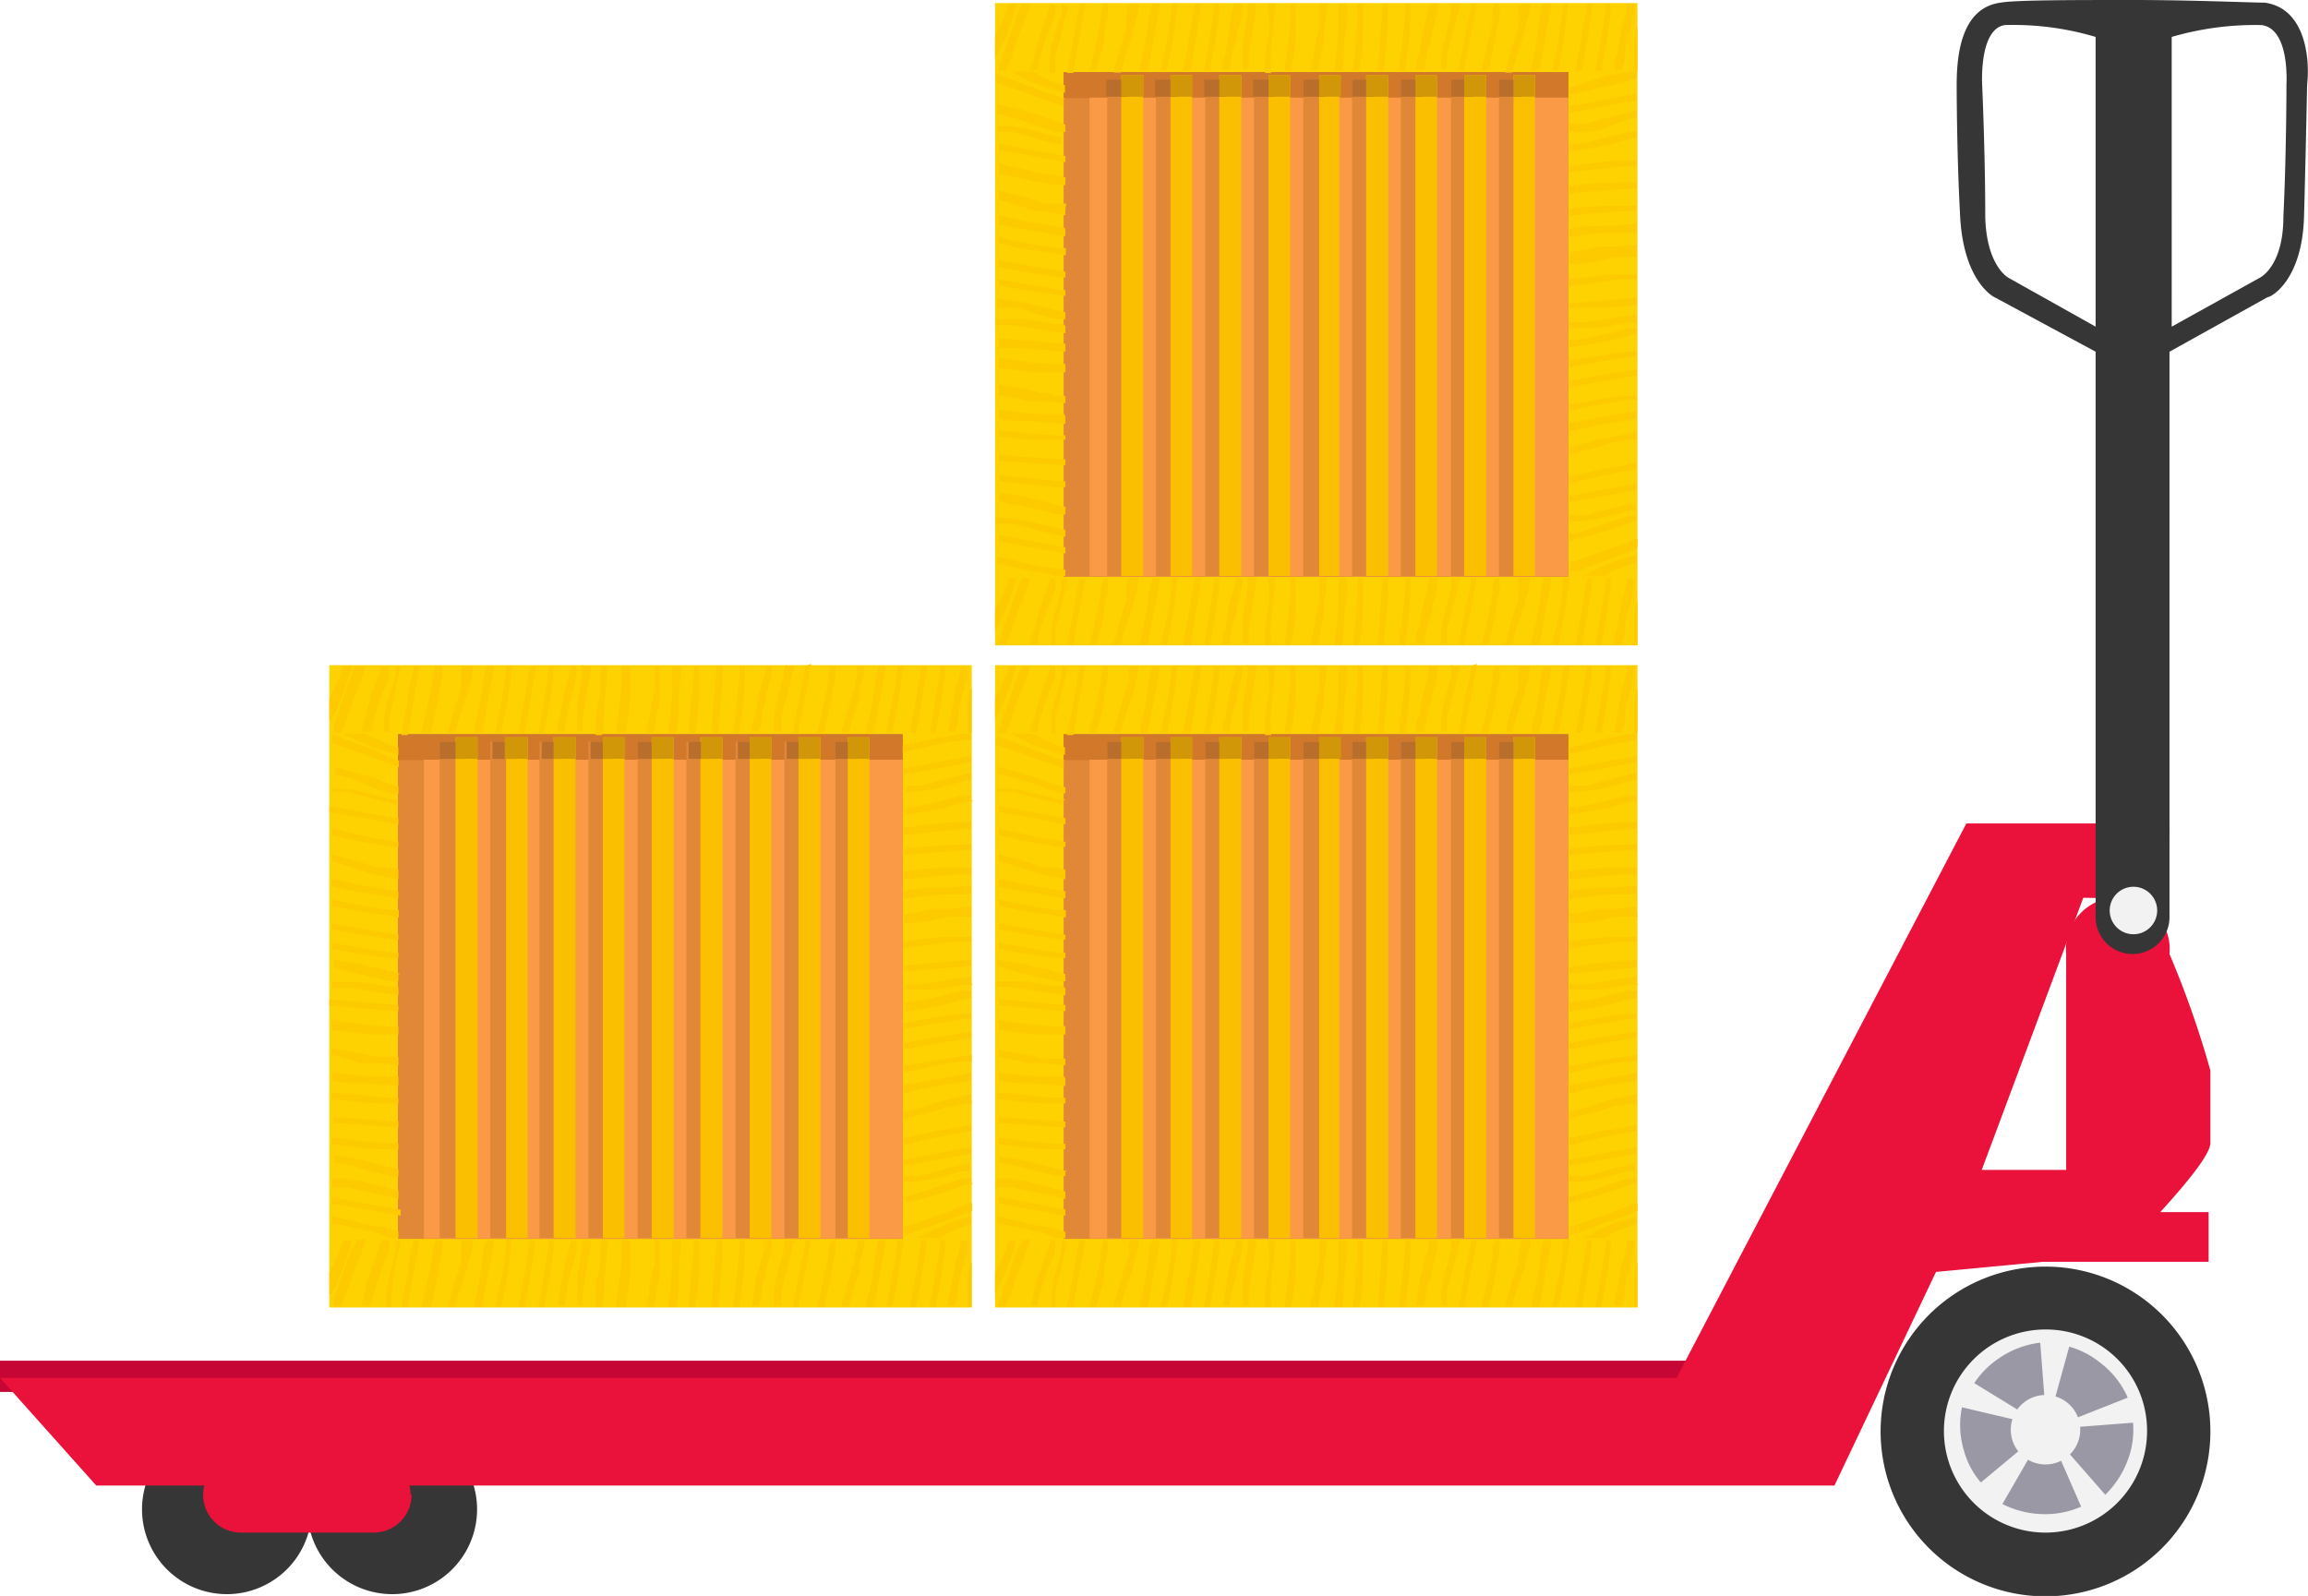
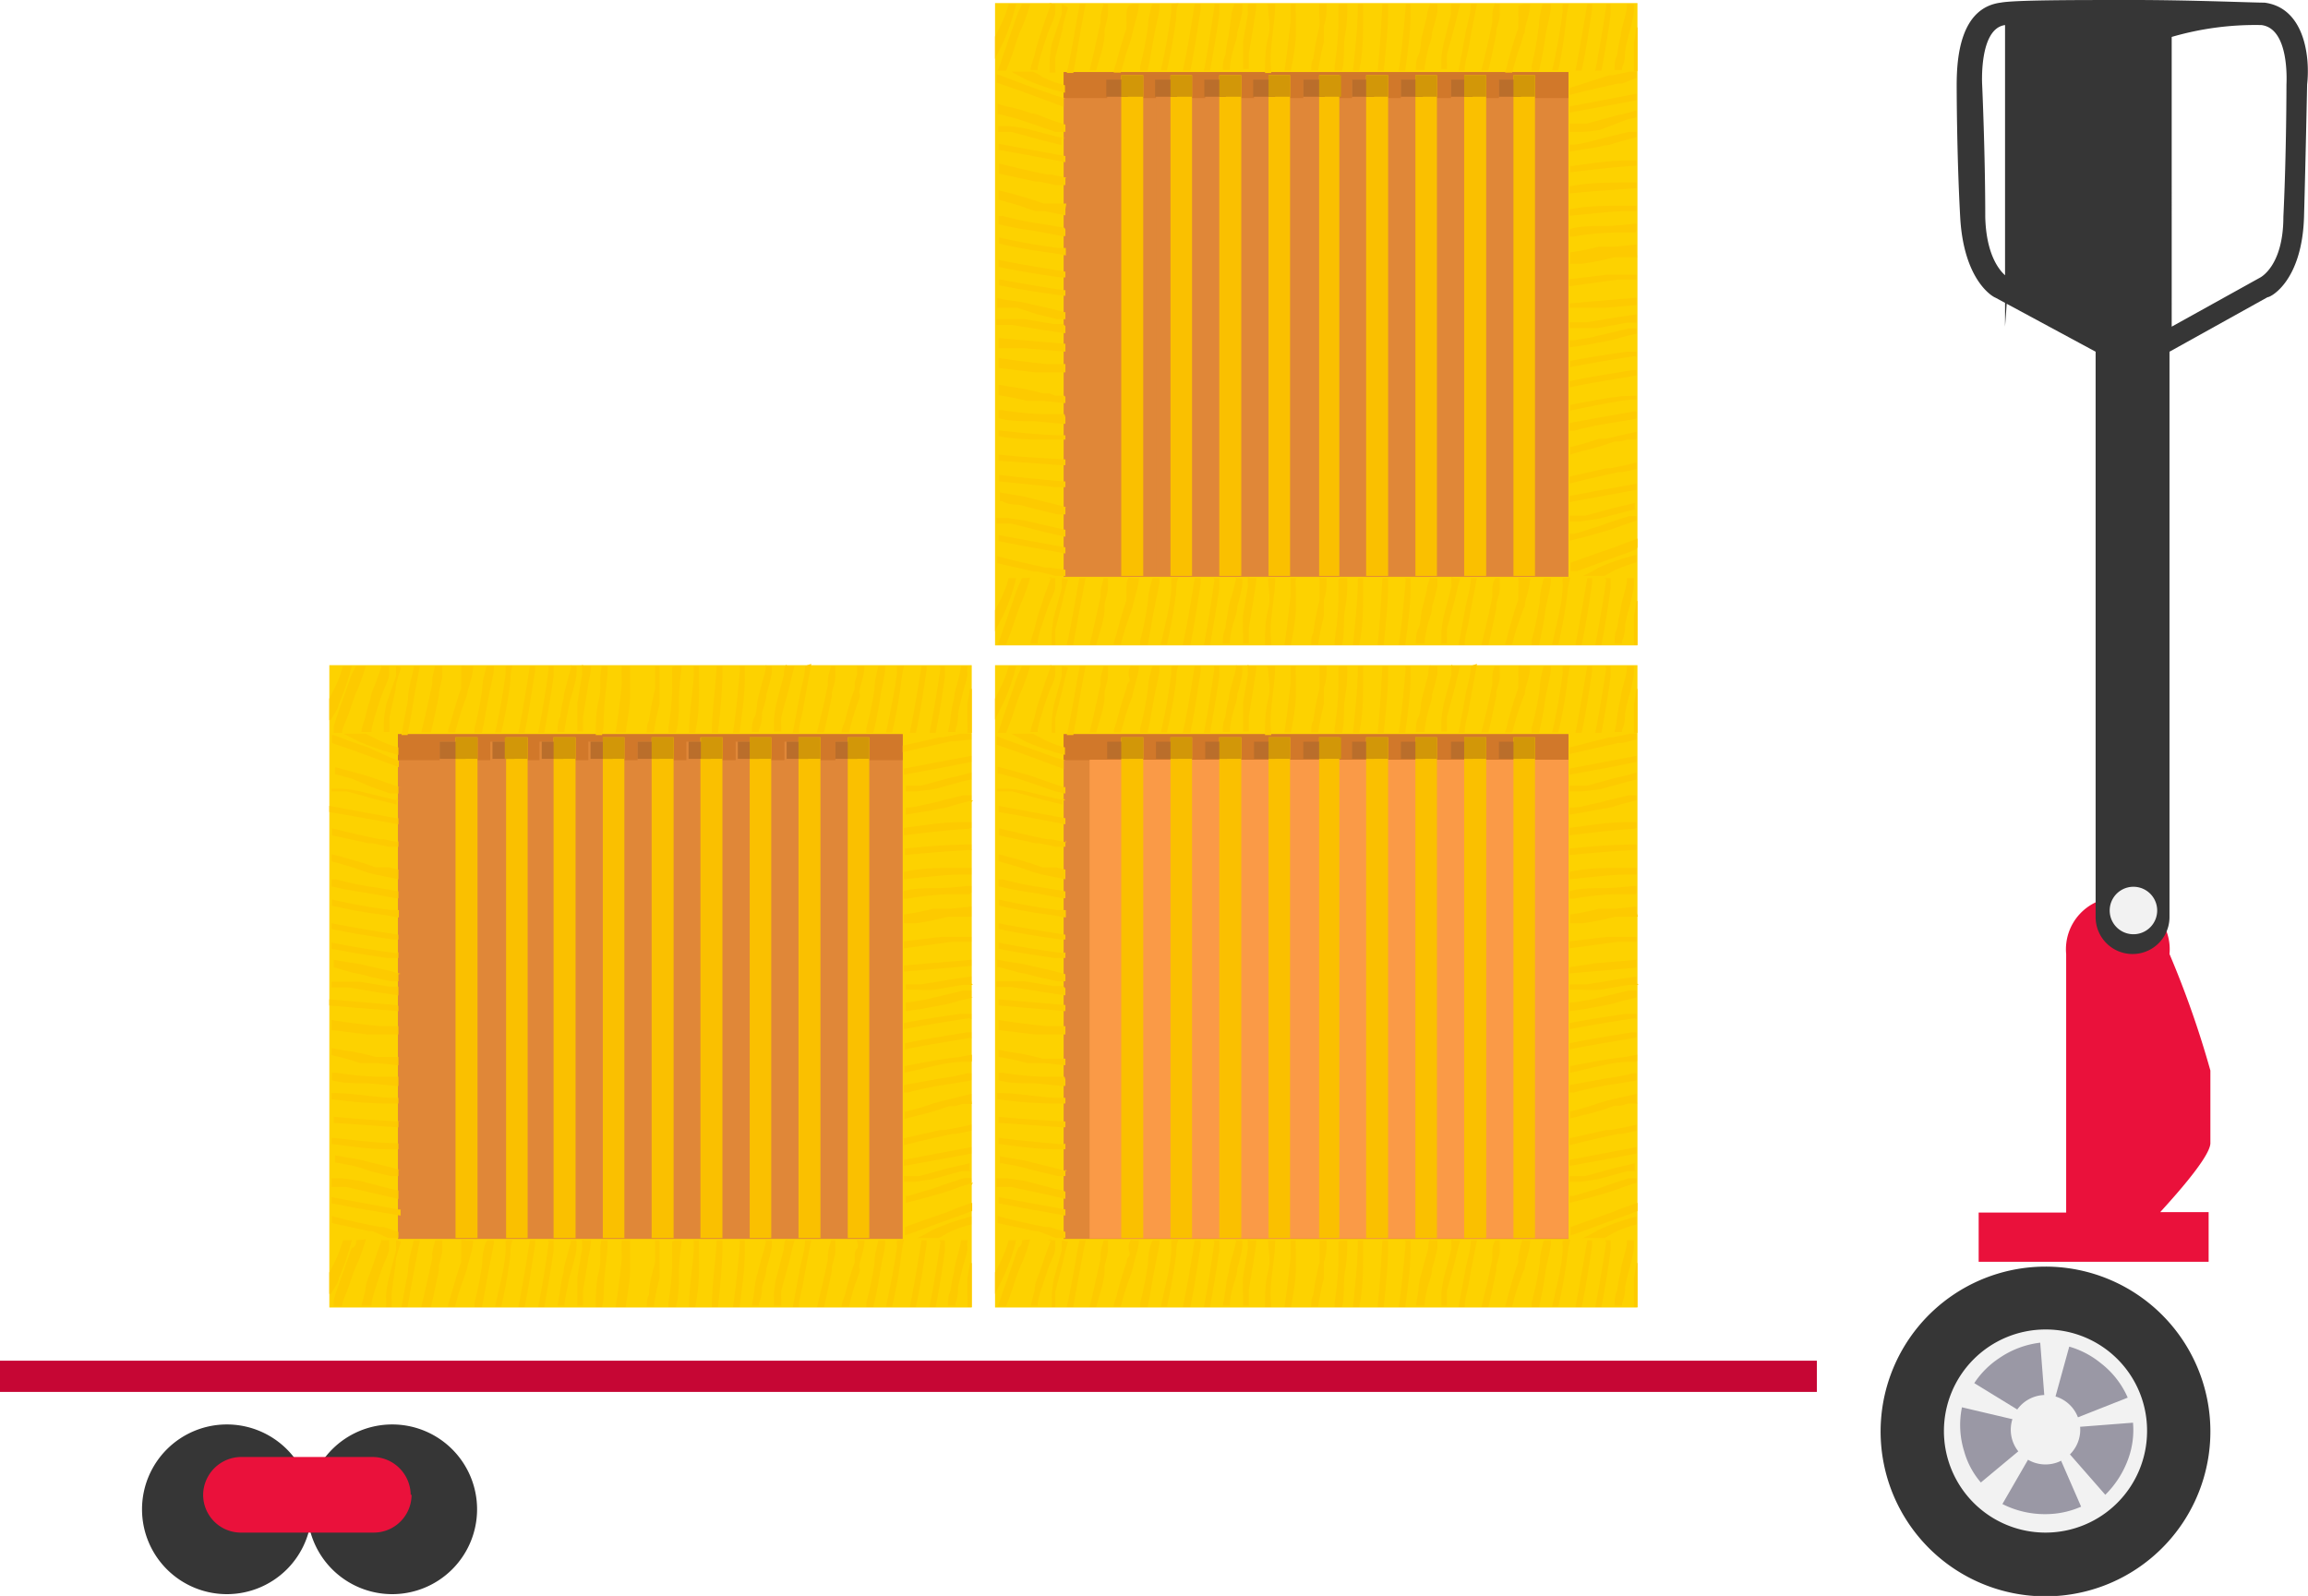
<svg xmlns="http://www.w3.org/2000/svg" viewBox="0 0 52.49 36.3">
  <defs>
    <style>.cls-1{fill:#c60634;}.cls-2{fill:#363636;}.cls-3{fill:#ea113b;}.cls-4{fill:#f2f2f2;}.cls-5{fill:#9a98a5;}.cls-6{fill:#fdd200;}.cls-10,.cls-7{fill:#e08738;}.cls-8{fill:#d1782a;}.cls-9{fill:#fa9a47;}.cls-10,.cls-11,.cls-12,.cls-13,.cls-14{fill-rule:evenodd;}.cls-11{fill:#fac000;}.cls-12{fill:#ba6e2b;}.cls-13{fill:#d29708;}.cls-14{fill:#fdca00;}</style>
  </defs>
  <title>Asset 51x</title>
  <g id="Layer_2" data-name="Layer 2">
    <g id="goods">
      <rect class="cls-1" y="30.95" width="41.32" height="0.71" />
      <path class="cls-2" d="M7.09,34.33A1.93,1.93,0,1,1,5.16,32.4,1.93,1.93,0,0,1,7.09,34.33Z" />
      <path class="cls-2" d="M10.85,34.33A1.93,1.93,0,1,1,8.92,32.4,1.93,1.93,0,0,1,10.85,34.33Z" />
      <path class="cls-2" d="M50.27,32.55a3.75,3.75,0,1,1-3.75-3.74A3.75,3.75,0,0,1,50.27,32.55Z" />
-       <polygon class="cls-3" points="49.29 20.46 49.34 18.73 44.72 18.73 38.13 31.34 0 31.34 2.19 33.79 41.72 33.79 44.03 28.93 46.68 28.68 47.49 26.61 45.07 26.61 47.38 20.42 49.29 20.46" />
      <path class="cls-3" d="M9.36,34a.86.86,0,0,1-.86.86h-3A.86.86,0,0,1,4.62,34h0a.87.87,0,0,1,.86-.86h3a.87.87,0,0,1,.86.86Z" />
      <path class="cls-4" d="M48.83,32.55a2.31,2.31,0,1,1-2.31-2.31A2.3,2.3,0,0,1,48.83,32.55Z" />
      <path class="cls-5" d="M48.51,32.36l-1.94.15,1.82-.72a2,2,0,0,0-.62-.79,2,2,0,0,0-.71-.37l-.51,1.85-.15-1.94a2.08,2.08,0,0,0-.93.35,2,2,0,0,0-.57.57l1.63,1-1.91-.45a2,2,0,0,0,.05,1,1.84,1.84,0,0,0,.38.71l1.49-1.24-1,1.73a2.13,2.13,0,0,0,1,.23,2,2,0,0,0,.79-.17l-.78-1.79h0L47.88,34a2.2,2.2,0,0,0,.53-.84A1.92,1.92,0,0,0,48.51,32.36Z" />
      <path class="cls-4" d="M47.31,32.51a.79.79,0,1,1-.79-.78A.79.79,0,0,1,47.31,32.51Z" />
      <path class="cls-3" d="M50.27,26V24.35a21.9,21.9,0,0,0-.93-2.65,1.18,1.18,0,1,0-2.35,0v5.88H45V28.7h5.23V27.57h-1.1C49.28,27.4,50.27,26.34,50.27,26Z" />
-       <path class="cls-2" d="M51.5.06c-.29,0-1.65-.06-3-.06h0c-1.34,0-2.68,0-3,.06-.92.12-1,1.25-1,1.88,0,0,0,1.56.08,3s.74,1.81.8,1.83L47.66,8V20.86a.84.84,0,1,0,1.68,0V8l2.23-1.24c.08,0,.79-.38.83-1.84s.07-3,.07-3C52.54,1.31,52.42.18,51.5.06ZM45.68,6.32s-.5-.26-.53-1.38c0-1.45-.07-3-.07-3S45,.65,45.6.57a6.54,6.54,0,0,1,2.06.27V7.43ZM52,1.93s0,1.56-.07,3c0,1.12-.52,1.38-.54,1.39l-2,1.11V.84A6.79,6.79,0,0,1,51.43.57C52.08.65,52,1.89,52,1.93Z" />
+       <path class="cls-2" d="M51.5.06c-.29,0-1.65-.06-3-.06h0c-1.34,0-2.68,0-3,.06-.92.12-1,1.25-1,1.88,0,0,0,1.56.08,3s.74,1.81.8,1.83L47.66,8V20.86a.84.84,0,1,0,1.68,0V8l2.23-1.24c.08,0,.79-.38.83-1.84s.07-3,.07-3C52.54,1.31,52.42.18,51.5.06ZM45.68,6.32s-.5-.26-.53-1.38c0-1.45-.07-3-.07-3S45,.65,45.6.57V7.43ZM52,1.93s0,1.56-.07,3c0,1.12-.52,1.38-.54,1.39l-2,1.11V.84A6.79,6.79,0,0,1,51.43.57C52.08.65,52,1.89,52,1.93Z" />
      <path class="cls-4" d="M49.06,20.71a.54.54,0,0,1-.54.54.54.54,0,1,1,0-1.08A.54.54,0,0,1,49.06,20.71Z" />
      <rect class="cls-6" x="7.49" y="15.13" width="14.61" height="14.61" />
      <rect class="cls-7" x="9.05" y="16.7" width="11.48" height="11.48" />
      <rect class="cls-8" x="9.05" y="16.7" width="11.48" height="0.59" />
-       <rect class="cls-9" x="9.64" y="17.28" width="10.89" height="10.89" />
      <path class="cls-10" d="M19.45,28.16H19V16.87h.5V28.16Zm-8.91,0H10V16.87h.5V28.16Zm1.11,0h-.5V16.87h.5V28.16Zm1.11,0h-.49V16.87h.49V28.16Zm1.12,0h-.5V16.87h.5V28.16Zm1.11,0H14.5V16.87H15V28.16Zm1.12,0h-.5V16.87h.5V28.16Zm1.11,0h-.49V16.87h.49V28.16Zm1.11,0h-.49V16.87h.49Z" />
      <path class="cls-11" d="M19.28,16.77h.49V28.16h-.49V16.77Zm-5.57,0h.49V28.16h-.49V16.77Zm-1.12,0h.5V28.16h-.5V16.77Zm-1.11,0H12V28.16h-.49V16.77Zm-1.12,0h.5V28.16h-.5V16.77Zm4.46,0h.5V28.16h-.5V16.77Zm1.11,0h.5V28.16h-.5V16.77Zm1.12,0h.49V28.16h-.49V16.77Zm1.11,0h.5V28.16h-.5Z" />
      <path class="cls-12" d="M19,17.26v-.39h.5v.39Zm-.62,0h-.49v-.39h.49v.39Zm-1.11,0h-.49v-.39h.49v.39Zm-1.11,0h-.5v-.39h.5v.39Zm-1.12,0H14.5v-.39H15v.39Zm-1.11,0h-.5v-.39h.5v.39Zm-1.12,0h-.49v-.39h.49v.39Zm-1.11,0h-.5v-.39h.5v.39Zm-1.11,0H10v-.39h.5Z" />
      <path class="cls-13" d="M19.28,16.77h.49v.49h-.49v-.49Zm-.62.49h-.5v-.49h.5v.49Zm-1.12,0h-.49v-.49h.49v.49Zm-1.11,0h-.49v-.49h.49v.49Zm-1.11,0h-.5v-.49h.5v.49Zm-1.12,0h-.49v-.49h.49v.49Zm-1.11,0h-.5v-.49h.5v.49Zm-1.12,0h-.49v-.49H12v.49Zm-1.11,0h-.5v-.49h.5Z" />
      <path class="cls-14" d="M22.1,15.67v1H22a1.49,1.49,0,0,0,0-.24c0-.16,0-.32,0-.41h0l.06-.35Zm-14.61.71v-.49l.12-.24h0a2.52,2.52,0,0,0,.19-.5H8a5.67,5.67,0,0,1-.3.88h0c0,.09-.11.21-.17.34Zm.61-1.23L8,15.33H8l-.18.51c-.07.19-.13.38-.17.49h0l-.06.19,0,.15h.19c0-.12.11-.3.17-.49s.13-.39.18-.49a5.46,5.46,0,0,0,.19-.54Zm.59,0h.16c0,.07,0,.13,0,.18h0c0,.12-.1.29-.16.46s-.11.32-.14.43h0a2.84,2.84,0,0,0-.1.38l0,.05H8.22c0-.1.06-.23.09-.34a3.49,3.49,0,0,1,.12-.43c0-.12.1-.28.15-.45l.11-.3Zm.32,0a2.25,2.25,0,0,0,0,.22L8.79,16h0a2.82,2.82,0,0,0-.06.41c0,.1,0,.2,0,.24h.13a.28.28,0,0,1,0-.09,1.83,1.83,0,0,1,0-.25h0L9,15.66h0v0h0c0-.13.07-.3.12-.48Zm.4,0h.14c-.06.3-.12.63-.18,1s-.07.38-.1.57H9.13q.07-.39.15-.81c0-.24.08-.48.13-.71Zm.51,0h.14c0,.07,0,.14,0,.22s-.06.27-.08.38h0l0,.08c-.05.24-.11.54-.18.83H9.58c.09-.36.18-.78.25-1.1l0-.08h0c0-.12.05-.24.07-.34Zm.7,0h.14c0,.17-.06.34-.1.49a1.94,1.94,0,0,0-.05.2l-.06.17h0c-.07.17-.13.41-.2.65h-.16c0-.09.05-.18.07-.27.08-.27.15-.54.23-.73h0a1,1,0,0,1,0-.14c0-.06,0-.11,0-.17s0-.14,0-.21Zm.46,0h.15a.64.64,0,0,1,0,.07c0,.13-.07.37-.12.64s-.1.58-.15.81h-.17a.54.54,0,0,0,0-.1h0v0h0a7.45,7.45,0,0,0,.18-.92c0-.17.06-.34.09-.48Zm.42,0,0,.16h0a13.37,13.37,0,0,1-.24,1.35h.14a10.89,10.89,0,0,0,.21-1.18c0-.1,0-.21.05-.34Zm.53,0h.14l0,.11c-.08.48-.15,1-.24,1.41h-.14c.09-.46.18-1,.26-1.52Zm.43,0h.13l0,.24c-.06.43-.14.87-.21,1.28h-.14c.09-.46.18-1,.24-1.47v0Zm.5,0h.15a.9.9,0,0,1,0,.18h0c0,.12-.06.29-.1.46a2.33,2.33,0,0,0-.1.43h0a3.86,3.86,0,0,0-.07.38v.05h-.16c0-.1,0-.23.06-.34a2.78,2.78,0,0,1,.08-.43c0-.12.06-.28.1-.45s.06-.21.08-.3Zm.32,0h.16c0,.18-.06.35-.07.48h0v0h0l-.11.67h0v.34h-.13v-.24c0-.16,0-.32,0-.41h0l.11-.65a1.92,1.92,0,0,1,0-.22Zm.4,0h.14c0,.3-.06.63-.08,1s0,.38-.05.57h-.14c0-.26,0-.53.07-.81s0-.48.06-.71Zm.51,0h.14c0,.07,0,.14,0,.22s0,.27,0,.38h0v.08c0,.24-.06.54-.1.83H14c.06-.36.11-.78.14-1.1v-.08h0a3.18,3.18,0,0,1,0-.34Zm.7,0H15c0,.17,0,.34,0,.49s0,.14,0,.2l0,.17h0a6.19,6.19,0,0,0-.13.65h-.16c0-.09,0-.18.05-.27a7.36,7.36,0,0,1,.14-.73h0l0-.14,0-.17,0-.21Zm.46,0h.15v.07a5.83,5.83,0,0,0-.06.64c0,.28,0,.58-.07.81h-.17a.44.44,0,0,0,0-.1h0v0h0a7.06,7.06,0,0,0,.09-.92c0-.17,0-.34,0-.48Zm.41,0h.14c0,.13,0,.24,0,.34,0,.37,0,.77-.09,1.18h-.14c0-.47.1-1,.11-1.35h0v-.16Zm.54,0h.13v.11c0,.48-.06,1-.1,1.41h-.14c0-.46.08-1,.11-1.52Zm.51,0h.13c0,.09,0,.17,0,.24,0,.43-.07.87-.12,1.28h-.15c.07-.46.12-1,.16-1.47v0Zm.58,0h.16a.9.9,0,0,1,0,.18h0a4.56,4.56,0,0,1-.12.46c0,.16-.08.32-.1.43h0c0,.08,0,.23-.07.38v.05h-.16c0-.1,0-.23.06-.34s.05-.33.08-.43.07-.28.12-.45.05-.21.07-.3Zm.52,0h.16c-.05.18-.09.35-.12.48h0v0h0l-.18.67h0a1.83,1.83,0,0,0,0,.25.28.28,0,0,0,0,.09H17.6s0-.14,0-.24a2.82,2.82,0,0,1,.06-.41h0l.17-.65c0-.07,0-.14.05-.22Zm.4,0c0,.23-.09.47-.13.71l-.15.81h.14c0-.19.07-.38.1-.57s.12-.65.18-1Zm.51,0H19l0,.22c0,.15-.06.27-.08.38h0l0,.08c-.05.24-.11.54-.18.83h-.16c.09-.36.19-.78.25-1.1l0-.08h0c0-.12.05-.24.07-.34Zm.7,0h.14c0,.17-.06.34-.1.49s0,.14,0,.2l-.06.17h0a5.21,5.21,0,0,0-.19.65h-.17c0-.09.05-.18.08-.27a5.91,5.91,0,0,1,.22-.73h0s0-.09,0-.14l.05-.17c0-.07,0-.14,0-.21Zm.46,0h.15l0,.07c0,.13-.07.37-.11.64s-.1.58-.16.81h-.16l0-.1h0v0h0a7.1,7.1,0,0,0,.19-.92c0-.17.05-.34.08-.48Zm.42,0a1,1,0,0,0,0,.16h0c-.05.4-.15.88-.25,1.35h.14a11.34,11.34,0,0,0,.21-1.18,2.73,2.73,0,0,1,.06-.34Zm.54,0h.13l0,.11c-.07.48-.15,1-.24,1.41h-.14c.1-.46.18-1,.27-1.52Zm.42,0h.13q0,.13,0,.24c-.06.43-.13.87-.21,1.28h-.14c.09-.46.18-1,.25-1.47v0Zm.5,0H22a1.41,1.41,0,0,0,0,.18h0c0,.12-.07.29-.11.46s-.08.32-.1.43h0c0,.08,0,.23-.06.38v.05h-.17a3.43,3.43,0,0,0,.06-.34,2.78,2.78,0,0,1,.08-.43c0-.12.06-.28.1-.45S21.84,15.24,21.86,15.15Z" />
      <path class="cls-14" d="M22.1,28.73v1H22a1.56,1.56,0,0,0,0-.25c0-.16,0-.31,0-.4h0l.06-.35Zm-14.61.7v-.49l.12-.23h0a2.8,2.8,0,0,0,.19-.5H8a5.67,5.67,0,0,1-.3.88h0c0,.1-.11.21-.17.34Zm.61-1.22c0,.06,0,.12-.07.17H8l-.18.51c-.07.19-.13.38-.17.48h0l-.06.19,0,.15h.19c0-.12.11-.31.17-.5s.13-.38.18-.48.13-.34.19-.54Zm.59,0h.16c0,.07,0,.13,0,.18h0c0,.12-.1.29-.16.46s-.11.32-.14.42v0h0a2.64,2.64,0,0,0-.1.37l0,.06H8.22l.09-.35c0-.16.08-.32.12-.43s.1-.28.15-.44l.11-.3Zm.32,0a2.25,2.25,0,0,0,0,.22l-.17.65h0a2.65,2.65,0,0,0-.06.4,2.43,2.43,0,0,1,0,.25h.13a.28.28,0,0,1,0-.09,2.07,2.07,0,0,1,0-.26h0L9,28.72h0v0h0c0-.13.07-.31.12-.48Zm.4,0h.14c-.06.3-.12.62-.18.95s-.07.38-.1.57H9.13l.15-.81c0-.24.08-.48.13-.71Zm.51,0h.14c0,.07,0,.14,0,.22s-.06.27-.08.38h0l0,.09c-.05.23-.11.54-.18.83H9.58c.09-.36.18-.79.25-1.1l0-.08h0c0-.13.05-.24.07-.34Zm.7,0h.14c0,.17-.06.34-.1.49a1.94,1.94,0,0,0-.05.2l-.06.17h0a5.78,5.78,0,0,0-.2.65h-.16c0-.09.05-.18.07-.27.08-.27.15-.54.23-.74h0a.93.93,0,0,1,0-.13c0-.06,0-.12,0-.18s0-.13,0-.2Zm.46,0h.15s0,.05,0,.07-.07.37-.12.63-.1.59-.15.82h-.17a.32.32,0,0,0,0-.09h0a7.86,7.86,0,0,0,.18-.92q0-.27.09-.48Zm.42,0,0,.15h0c0,.4-.14.88-.24,1.36h.14a11.51,11.51,0,0,0,.21-1.19c0-.09,0-.21.05-.33Zm.53,0h.14l0,.11c-.08.48-.15,1-.24,1.41h-.14c.09-.47.18-1,.26-1.52Zm.43,0h.13c0,.09,0,.17,0,.23-.06.44-.14.88-.21,1.29h-.14c.09-.47.18-1,.24-1.48v0Zm.5,0h.15a.9.9,0,0,1,0,.18h0c0,.12-.06.29-.1.46a2.45,2.45,0,0,0-.1.42v0h0a3.57,3.57,0,0,0-.07.37v.06h-.16l.06-.35a3.34,3.34,0,0,1,.08-.43c0-.11.06-.28.1-.44s.06-.21.08-.3Zm.32,0h.16c0,.17-.06.35-.07.48h0v0h0l-.11.66h0v.35h-.13v-.25c0-.16,0-.31,0-.4h0l.11-.65a1.92,1.92,0,0,1,0-.22Zm.4,0h.14c0,.3-.06.62-.08.95s0,.38-.05.57h-.14c0-.26,0-.54.07-.81s0-.48.06-.71Zm.51,0h.14c0,.07,0,.14,0,.22s0,.27,0,.38h0v.09c0,.23-.06.54-.1.83H14c.06-.36.11-.79.14-1.1v-.08h0a2.9,2.9,0,0,1,0-.34Zm.7,0H15c0,.17,0,.34,0,.49s0,.14,0,.2l0,.17h0a5.29,5.29,0,0,0-.13.65h-.16c0-.09,0-.18.05-.27,0-.27.09-.54.14-.74h0l0-.13,0-.18,0-.2Zm.46,0h.15v.07a5.6,5.6,0,0,0-.06.63c0,.29,0,.59-.07.82h-.17a.29.29,0,0,0,0-.09h0a7.25,7.25,0,0,0,.09-.92c0-.18,0-.34,0-.48Zm.41,0h.14c0,.12,0,.24,0,.33,0,.37,0,.78-.09,1.19h-.14c0-.48.1-1,.11-1.36h0v-.15Zm.54,0h.13v.11c0,.48-.06,1-.1,1.41h-.14c0-.47.08-1,.11-1.52Zm.51,0h.13c0,.09,0,.17,0,.23,0,.44-.07.88-.12,1.29h-.15c.07-.47.12-1,.16-1.48v0Zm.58,0h.16a.9.9,0,0,1,0,.18h0a4.56,4.56,0,0,1-.12.46c0,.16-.08.32-.1.42v0h0c0,.08,0,.22-.07.37v.06h-.16l.06-.35c0-.16.05-.32.08-.43s.07-.28.12-.44.05-.21.07-.3Zm.52,0h.16c-.05.17-.09.35-.12.48h0v0h0l-.18.66h0a2.07,2.07,0,0,0,0,.26.28.28,0,0,0,0,.09H17.6a2.43,2.43,0,0,0,0-.25,2.65,2.65,0,0,1,.06-.4h0l.17-.65c0-.07,0-.14.05-.22Zm.4,0c0,.23-.09.47-.13.71l-.15.81h.14c0-.19.07-.38.1-.57s.12-.65.18-.95Zm.51,0H19l0,.22c0,.14-.06.27-.08.38h0l0,.09c-.05.23-.11.54-.18.83h-.16c.09-.36.19-.79.25-1.1l0-.08h0c0-.13.05-.24.07-.34Zm.7,0h.14c0,.17-.06.34-.1.49s0,.14,0,.2l-.06.17h0a4.36,4.36,0,0,0-.19.65h-.17c0-.09.05-.18.08-.27a6.71,6.71,0,0,1,.22-.74h0s0-.08,0-.13,0-.12.05-.18,0-.13,0-.2Zm.46,0h.15l0,.07c0,.12-.07.37-.11.63s-.1.59-.16.82h-.16l0-.09h0a7.49,7.49,0,0,0,.19-.92c0-.18.05-.34.08-.48Zm.42,0a.77.77,0,0,0,0,.15h0c-.05.4-.15.88-.25,1.36h.14a11.51,11.51,0,0,0,.21-1.19,2.61,2.61,0,0,1,.06-.33Zm.54,0h.13l0,.11c-.07.48-.15,1-.24,1.41h-.14c.1-.47.18-1,.27-1.52Zm.42,0h.13c0,.09,0,.17,0,.23-.06.44-.13.88-.21,1.29h-.14c.09-.47.18-1,.25-1.48v0Zm.5,0H22a1.41,1.41,0,0,0,0,.18h0c0,.12-.07.29-.11.46s-.08.32-.1.42v0h0c0,.08,0,.22-.06.37v.06h-.17c0-.11,0-.23.06-.35a3.34,3.34,0,0,1,.08-.43c0-.11.06-.28.1-.44S21.84,28.3,21.86,28.21Z" />
      <path class="cls-14" d="M7.83,16.69h.49l.24.12h0a2.52,2.52,0,0,0,.5.19v.17a5.89,5.89,0,0,1-.89-.3h0l-.34-.17Zm1.23.61-.18-.07h0L8.37,17l-.49-.17h0l-.18-.07-.15-.05v.19l.49.17.49.18.54.2V17.3Zm0,.59v.16l-.18,0h0l-.46-.16L8,17.71H8l-.38-.1,0,0v-.16l.34.09.43.12.45.16.3.1Zm0,.32-.22-.05L8.19,18h0a2.82,2.82,0,0,0-.41-.06l-.24,0V18h.08l.26,0h0l.66.18h0l.48.12v-.16Zm0,.4v.14l-1-.18-.57-.1v-.14l.81.15.71.13Zm0,.51v.14l-.22,0-.38-.08h0l-.08,0-.83-.18v-.16c.36.09.78.19,1.1.25l.08,0h0l.34.07Zm0,.7V20l-.49-.1-.2-.05-.18-.06h0c-.17-.07-.41-.13-.65-.2v-.16l.27.07c.27.08.54.15.73.23h0l.14,0,.17,0,.21.05Zm0,.46v.15l-.07,0-.64-.12a7.38,7.38,0,0,1-.81-.15V20h0a.29.29,0,0,0,.1,0h0a7.33,7.33,0,0,0,.93.19l.48.08Zm0,.42-.16,0h0a13.37,13.37,0,0,1-1.35-.24v.14a10.89,10.89,0,0,0,1.18.21l.34.06V20.7Zm0,.53v.14l-.11,0c-.48-.07-1-.15-1.41-.24V21c.46.09,1,.18,1.52.26Zm0,.43v.13l-.24,0c-.44-.06-.87-.13-1.28-.21v-.14c.46.09,1,.18,1.47.24Zm0,.5v.16l-.18,0h0l-.46-.1a3.1,3.1,0,0,0-.42-.1H8L7.59,22h0v-.17l.34.06a3,3,0,0,1,.43.08l.45.1.3.08Zm0,.32v.16l-.48-.07h0l-.66-.11H7.54v-.13h.65l.65.11.22,0Zm0,.4V23l-1-.08-.57-.05v-.14l.81.07.71.06Zm0,.51v.14l-.22,0-.38,0H8.37l-.83-.1V23.2c.36.06.78.11,1.1.14h.08l.34,0Zm0,.7v.14l-.49-.05-.2,0-.18,0h0A6,6,0,0,0,7.54,24v-.16l.27.05a5.16,5.16,0,0,1,.73.15h0l.14,0,.17,0,.21,0Zm0,.46v.15H9l-.64-.06c-.28,0-.59,0-.81-.07v-.17h0l.1,0h0a7.25,7.25,0,0,0,.93.09l.48,0Zm0,.42v.13l-.34,0A9.82,9.82,0,0,1,7.54,25v-.14c.47,0,1,.1,1.35.11h.17Zm0,.53v.14H9l-1.41-.1v-.14c.46.05,1,.08,1.52.11Zm0,.51v.13l-.24,0c-.44,0-.87-.07-1.28-.12v-.14C8,25.92,8.51,26,9,26Zm0,.59v.15l-.18,0h0l-.46-.11A3.31,3.31,0,0,0,8,26.51H8l-.38-.07h0v-.16l.34.06a2.89,2.89,0,0,1,.43.09l.45.11.3.08Zm0,.51v.16l-.48-.11h0L7.88,27h0l-.26,0H7.54V26.8l.24,0,.41.06h0l.65.17.22.05Zm0,.4-.71-.13-.81-.15v.14l.57.11,1,.17v-.14Zm0,.51v.14H9l-.17,0L8.46,28h0l-.08,0-.83-.18v-.16c.36.1.78.19,1.1.25l.08,0h0Z" />
      <path class="cls-14" d="M20.86,28.16h.49l.23-.13h0a2.8,2.8,0,0,1,.51-.18v-.18a5.29,5.29,0,0,0-.89.31h0a2.63,2.63,0,0,1-.34.18Zm1.23-.61-.18.07h0l-.5.18-.49.18h0l-.19.07-.15.05v-.19l.5-.18.49-.17a4.52,4.52,0,0,1,.54-.2v.19Zm0-.59V26.8a.6.6,0,0,0-.18,0h0l-.46.15a2.93,2.93,0,0,1-.42.14h0l-.37.11h-.06v.16l.35-.09.43-.12a4.63,4.63,0,0,0,.44-.15l.31-.1Zm0-.32-.23,0-.65.18h0l-.4.06-.25,0v-.13h.09l.26,0h0l.66-.18h0l.48-.11v.16Zm0-.4v-.15l-.95.18-.58.11v.14l.82-.15.71-.13Zm0-.51v-.15l-.22.05-.38.07H21.4l-.84.19v.16c.37-.1.79-.19,1.1-.26h.09l.34-.07Zm0-.7v-.15L21.6,25l-.2.05-.18.05h0a6,6,0,0,1-.65.19v.16l.27-.07a5.61,5.61,0,0,0,.74-.22h0l.14,0,.17-.05.21,0Zm0-.46v-.16l-.08,0a5.1,5.1,0,0,1-.63.12l-.82.15v.17h0l.09,0h0a7.33,7.33,0,0,1,.93-.19l.48-.08Zm0-.42-.16,0h0c-.4,0-.88.15-1.36.25v-.15c.41-.08.82-.16,1.19-.2l.34-.06v.14Zm0-.54v-.13H22c-.48.08-1,.16-1.42.25v.14c.47-.1,1-.18,1.53-.27Zm0-.43v-.12l-.24,0c-.44.06-.88.13-1.29.21v.14c.47-.09,1-.18,1.48-.25Zm0-.49v-.16l-.18,0h0l-.46.11-.42.1h0l-.37.06h-.06V23l.35-.05.43-.08a3.52,3.52,0,0,0,.44-.11l.31-.07Zm0-.32v-.16l-.48.07h0l-.66.11h-.35v.12h.25a2.37,2.37,0,0,0,.41,0h0l.64-.11.23,0Zm0-.4v-.14l-.95.08-.58.05v.14l.82-.07.71-.06Zm0-.51v-.15l-.22,0-.38,0H21.4l-.84.1v.16l1.1-.15h.09l.34,0Zm0-.7v-.14l-.49.05-.2,0-.18,0h0a5.93,5.93,0,0,1-.66.13V21l.27,0a6.82,6.82,0,0,0,.74-.15h0l.14,0,.17,0,.21,0Zm0-.46v-.15H22a6.16,6.16,0,0,1-.63.05c-.28,0-.59,0-.82.07v.17h0l.09,0h0a6.9,6.9,0,0,1,.93-.1l.48,0Zm0-.42v-.14l-.34,0c-.37,0-.78,0-1.19.09V20c.48-.05,1-.11,1.36-.11h.17Zm0-.54v-.13H22c-.48,0-1,.05-1.42.09v.15c.47-.05,1-.09,1.53-.12Zm0-.51V18.7l-.24,0c-.44,0-.88.08-1.29.13V19c.47-.06,1-.12,1.48-.15Zm0-.58v-.16l-.18,0h0l-.46.11a3.5,3.5,0,0,1-.42.1h0a2,2,0,0,1-.37.07h-.06v.16l.35-.06a3,3,0,0,0,.43-.08c.12,0,.28-.07.44-.11l.31-.08Zm0-.52v-.16c-.18.05-.36.1-.48.12h0l-.66.18h0l-.26,0h-.09V18l.25,0,.4-.05h0l.65-.18.23-.05Zm0-.4-.71.14-.82.15v-.14l.58-.11.95-.18v.14Zm0-.51v-.13H22l-.17,0-.38.08h0l-.08,0-.84.19v.15l1.1-.25.09,0h0Z" />
      <rect class="cls-6" x="22.63" y="15.13" width="14.61" height="14.61" />
      <rect class="cls-7" x="24.19" y="16.7" width="11.48" height="11.48" />
      <rect class="cls-8" x="24.19" y="16.7" width="11.48" height="0.59" />
      <rect class="cls-9" x="24.78" y="17.28" width="10.89" height="10.89" />
-       <path class="cls-10" d="M34.59,28.16h-.5V16.87h.5V28.16Zm-8.91,0h-.5V16.87h.5V28.16Zm1.11,0h-.5V16.87h.5V28.16Zm1.11,0h-.49V16.87h.49V28.16Zm1.12,0h-.5V16.87H29V28.16Zm1.11,0h-.49V16.87h.49V28.16Zm1.12,0h-.5V16.87h.5V28.16Zm1.11,0h-.5V16.87h.5V28.16Zm1.11,0H33V16.87h.49Z" />
      <path class="cls-11" d="M34.42,16.77h.49V28.16h-.49V16.77Zm-5.57,0h.49V28.16h-.49V16.77Zm-1.12,0h.5V28.16h-.5V16.77Zm-1.11,0h.49V28.16h-.49V16.77Zm-1.12,0H26V28.16h-.5V16.77Zm4.46,0h.5V28.16H30V16.77Zm1.11,0h.5V28.16h-.5V16.77Zm1.12,0h.49V28.16h-.49V16.77Zm1.11,0h.5V28.16h-.5Z" />
      <path class="cls-12" d="M34.09,17.26v-.39h.5v.39Zm-.62,0H33v-.39h.49v.39Zm-1.11,0h-.5v-.39h.5v.39Zm-1.11,0h-.5v-.39h.5v.39Zm-1.12,0h-.49v-.39h.49v.39Zm-1.11,0h-.5v-.39H29v.39Zm-1.12,0h-.49v-.39h.49v.39Zm-1.11,0h-.5v-.39h.5v.39Zm-1.11,0h-.5v-.39h.5Z" />
      <path class="cls-13" d="M34.42,16.77h.49v.49h-.49v-.49Zm-.62.49h-.5v-.49h.5v.49Zm-1.12,0h-.49v-.49h.49v.49Zm-1.11,0h-.5v-.49h.5v.49Zm-1.11,0H30v-.49h.5v.49Zm-1.12,0h-.49v-.49h.49v.49Zm-1.11,0h-.5v-.49h.5v.49Zm-1.12,0h-.49v-.49h.49v.49Zm-1.11,0h-.5v-.49H26Z" />
      <path class="cls-14" d="M37.24,15.67v1h-.08s0-.14,0-.24,0-.32,0-.41h0l.06-.35Zm-14.61.71v-.49l.12-.24h0a2.52,2.52,0,0,0,.19-.5h.17a4.61,4.61,0,0,1-.31.88h0c-.05.09-.11.21-.17.34Zm.61-1.23a1.59,1.59,0,0,1-.08.18h0c-.05.12-.11.32-.18.51s-.13.38-.17.49h0l-.06.19-.06.15h.19c.05-.12.12-.3.18-.49s.13-.39.18-.49a5.46,5.46,0,0,0,.19-.54Zm.59,0H24c0,.07,0,.13,0,.18h0c0,.12-.1.29-.16.46s-.11.32-.14.43h0a2.84,2.84,0,0,0-.1.38l0,.05h-.16c0-.1.06-.23.09-.34a3.49,3.49,0,0,1,.12-.43l.15-.45.11-.3Zm.32,0a2.25,2.25,0,0,0,0,.22l-.18.65h0a3,3,0,0,0-.05.41c0,.1,0,.2,0,.24H24v-.09c0-.11,0-.23,0-.25h0l.17-.67h0v0h0a4.78,4.78,0,0,1,.12-.48Zm.4,0h.14c-.06.3-.12.63-.18,1s-.07.38-.1.57h-.15c.06-.26.11-.53.16-.81s.08-.48.13-.71Zm.51,0h.14c0,.07,0,.14,0,.22s-.06.27-.08.38h0l0,.08c0,.24-.11.54-.19.83h-.15c.09-.36.18-.78.25-1.1l0-.08h0c0-.12.05-.24.07-.34Zm.7,0h.14c0,.17-.07.34-.1.49a1.94,1.94,0,0,0-.05.2l-.06.17h0c-.07.17-.13.41-.2.65h-.16c0-.09.05-.18.07-.27.07-.27.15-.54.22-.73h0s0-.09.05-.14,0-.11,0-.17,0-.14.05-.21Zm.46,0h.15a.64.64,0,0,1,0,.07c0,.13-.07.37-.12.64s-.1.58-.15.81h-.17l0-.1h0v0h0a7.45,7.45,0,0,0,.18-.92c0-.17.06-.34.09-.48Zm.42,0,0,.16h0a13.37,13.37,0,0,1-.24,1.35h.14c.09-.4.16-.81.21-1.18,0-.1,0-.21.05-.34Zm.53,0h.14l0,.11c-.08.48-.15,1-.24,1.41H26.9c.1-.46.19-1,.27-1.52Zm.43,0h.13c0,.09,0,.17,0,.24-.06.43-.14.87-.21,1.28h-.14c.09-.46.17-1,.24-1.47v0Zm.49,0h.16a.9.9,0,0,1,0,.18h0a4.22,4.22,0,0,1-.11.46c0,.16-.08.32-.1.43h0a2.18,2.18,0,0,0-.07.38v.05h-.16c0-.1,0-.23.06-.34a2,2,0,0,1,.08-.43c0-.12.06-.28.1-.45a1.84,1.84,0,0,0,.07-.3Zm.32,0h.16c0,.18-.05.35-.06.48h0v0h0l-.11.67h0v.34h-.13v-.24c0-.16,0-.32,0-.41h0l.11-.65a1.8,1.8,0,0,1,0-.22Zm.4,0H29c0,.3-.06.63-.09,1s0,.38,0,.57h-.14c0-.26,0-.53.07-.81s0-.48,0-.71Zm.51,0h.15a1.5,1.5,0,0,0,0,.22c0,.15,0,.27,0,.38h0v.08c0,.24-.06.54-.11.83h-.15c.06-.36.1-.78.14-1.1v-.08h0c0-.12,0-.24,0-.34Zm.71,0h.14c0,.17,0,.34-.06.49l0,.2,0,.17h0a6.19,6.19,0,0,0-.13.65h-.16c0-.09,0-.18.05-.27a5.28,5.28,0,0,1,.14-.73h0l0-.14,0-.17,0-.21Zm.45,0h.16l0,.07c0,.13,0,.37-.05.64s0,.58-.07.81h-.17a.44.44,0,0,0,0-.1h0v0h0a7.06,7.06,0,0,0,.09-.92c0-.17,0-.34,0-.48Zm.42,0H31c0,.13,0,.24,0,.34,0,.37,0,.77-.09,1.18h-.14c.05-.47.1-1,.11-1.35h0v-.16Zm.54,0h.13v.11c0,.48-.06,1-.1,1.41h-.14c.05-.46.08-1,.11-1.52Zm.51,0h.13c0,.09,0,.17,0,.24,0,.43-.07.87-.12,1.28h-.15c.07-.46.12-1,.16-1.47v0Zm.58,0h.16c0,.07,0,.13,0,.18h0a4.56,4.56,0,0,1-.12.46c0,.16-.08.32-.1.43h0a3.86,3.86,0,0,0-.07.38v.05H32.2c0-.1,0-.23.06-.34s.05-.33.08-.43.07-.28.12-.45,0-.21.07-.3Zm.52,0h.16c-.05.18-.09.35-.12.48h0v0h0l-.18.67h0a1.83,1.83,0,0,0,0,.25.28.28,0,0,0,0,.09h-.13s0-.14,0-.24a2.82,2.82,0,0,1,.06-.41h0l.17-.65a2.25,2.25,0,0,1,0-.22Zm.4,0c0,.23-.09.47-.13.71s-.1.55-.15.81h.14c0-.19.07-.38.1-.57s.12-.65.18-1Zm.51,0h.15l0,.22c0,.15-.06.27-.08.38h0l0,.08c-.05.24-.11.54-.18.83h-.16c.09-.36.19-.78.25-1.1l0-.08h0c0-.12,0-.24.07-.34Zm.7,0h.14c0,.17-.06.34-.1.49s0,.14-.05.2l-.06.17h0c-.07.17-.13.41-.2.65h-.16a2.68,2.68,0,0,0,.07-.27c.08-.27.15-.54.23-.73h0a1,1,0,0,1,0-.14,1,1,0,0,0,0-.17,1.6,1.6,0,0,0,0-.21Zm.46,0h.15l0,.07c0,.13-.07.37-.12.64a7.85,7.85,0,0,1-.15.81h-.17a.22.22,0,0,0,0-.1h0v0h0a7.1,7.1,0,0,0,.19-.92c0-.17.05-.34.08-.48Zm.42,0a1,1,0,0,0,0,.16h0a13.37,13.37,0,0,1-.24,1.35h.14a11.34,11.34,0,0,0,.21-1.18,2.73,2.73,0,0,1,.06-.34Zm.54,0h.13l0,.11c-.07.48-.15,1-.24,1.41h-.14c.09-.46.18-1,.27-1.52Zm.42,0h.13l0,.24c-.06.43-.13.87-.21,1.28h-.14c.09-.46.18-1,.25-1.47v0Zm.5,0h.16l0,.18h0a3.92,3.92,0,0,1-.1.46,3.6,3.6,0,0,0-.1.43h0c0,.08,0,.23-.07.38v.05h-.17a3.43,3.43,0,0,0,.06-.34,2.78,2.78,0,0,1,.08-.43c0-.12.06-.28.1-.45S37,15.24,37,15.15Z" />
      <path class="cls-14" d="M37.24,28.73v1h-.08s0-.14,0-.25,0-.31,0-.4h0l.06-.35Zm-14.61.7v-.49l.12-.23h0a2.8,2.8,0,0,0,.19-.5h.17a4.61,4.61,0,0,1-.31.88h0l-.17.34Zm.61-1.22c0,.06,0,.12-.08.17h0c-.05.12-.11.31-.18.51s-.13.38-.17.48h0l-.06.19-.06.15h.19c.05-.12.12-.31.18-.5s.13-.38.18-.48.13-.34.19-.54Zm.59,0H24c0,.07,0,.13,0,.18h0c0,.12-.1.29-.16.46l-.14.42v0h0a2.64,2.64,0,0,0-.1.37l0,.06h-.16l.09-.35c0-.16.08-.32.12-.43s.09-.28.15-.44l.11-.3Zm.32,0a2.25,2.25,0,0,0,0,.22l-.18.65h0a2.87,2.87,0,0,0-.05.4,2.43,2.43,0,0,1,0,.25H24v-.09c0-.12,0-.23,0-.26h0l.17-.66h0v0h0a4.19,4.19,0,0,1,.12-.48Zm.4,0h.14c-.06.3-.12.62-.18.95s-.07.38-.1.57h-.15c.06-.26.11-.54.16-.81s.08-.48.13-.71Zm.51,0h.14c0,.07,0,.14,0,.22s-.06.27-.08.38h0l0,.09c0,.23-.11.54-.19.83h-.15c.09-.36.18-.79.25-1.1l0-.08h0c0-.13.05-.24.07-.34Zm.7,0h.14c0,.17-.07.34-.1.49a1.94,1.94,0,0,0-.05.2l-.06.17h0a5.78,5.78,0,0,0-.2.65h-.16c0-.09.05-.18.07-.27.07-.27.15-.54.22-.74h0s0-.08.05-.13,0-.12,0-.18,0-.13.05-.2Zm.46,0h.15s0,.05,0,.07-.07.37-.12.63-.1.59-.15.82h-.17l0-.09h0a7.86,7.86,0,0,0,.18-.92q0-.27.09-.48Zm.42,0,0,.15h0c0,.4-.14.88-.24,1.36h.14c.09-.41.16-.82.21-1.19,0-.09,0-.21.05-.33Zm.53,0h.14l0,.11c-.08.48-.15,1-.24,1.41H26.9c.1-.47.19-1,.27-1.52Zm.43,0h.13c0,.09,0,.17,0,.23-.06.44-.14.88-.21,1.29h-.14c.09-.47.17-1,.24-1.48v0Zm.49,0h.16a.9.9,0,0,1,0,.18h0a4.22,4.22,0,0,1-.11.46c0,.16-.08.32-.1.42v0h0a2,2,0,0,0-.07.37v.06h-.16l.06-.35a2.21,2.21,0,0,1,.08-.43c0-.11.06-.28.1-.44a2.11,2.11,0,0,0,.07-.3Zm.32,0h.16c0,.17-.05.35-.06.48h0v0h0l-.11.66h0v.35h-.13v-.25a3.9,3.9,0,0,1,0-.4h0l.11-.65a1.8,1.8,0,0,1,0-.22Zm.4,0H29c0,.3-.06.62-.09.95s0,.38,0,.57h-.14c0-.26,0-.54.07-.81s0-.48,0-.71Zm.51,0h.15a1.5,1.5,0,0,0,0,.22c0,.14,0,.27,0,.38h0v.09c0,.23-.06.54-.11.83h-.15c.06-.36.1-.79.14-1.1v-.08h0c0-.13,0-.24,0-.34Zm.71,0h.14c0,.17,0,.34-.06.49l0,.2,0,.17h0a5.29,5.29,0,0,0-.13.65h-.16c0-.09,0-.18.05-.27a5.77,5.77,0,0,1,.14-.74h0l0-.13,0-.18,0-.2Zm.45,0h.16s0,.05,0,.07,0,.37-.05.63,0,.59-.07.82h-.17a.29.29,0,0,0,0-.09h0a7.25,7.25,0,0,0,.09-.92q0-.27,0-.48Zm.42,0H31c0,.12,0,.24,0,.33,0,.37,0,.78-.09,1.19h-.14c.05-.48.1-1,.11-1.36h0v-.15Zm.54,0h.13v.11c0,.48-.06,1-.1,1.41h-.14c.05-.47.08-1,.11-1.52Zm.51,0h.13c0,.09,0,.17,0,.23,0,.44-.07.88-.12,1.29h-.15c.07-.47.12-1,.16-1.48v0Zm.58,0h.16c0,.07,0,.13,0,.18h0a4.56,4.56,0,0,1-.12.46c0,.16-.08.32-.1.42v0h0a3.57,3.57,0,0,0-.07.37v.06H32.2l.06-.35c0-.16.05-.32.08-.43s.07-.28.12-.44,0-.21.07-.3Zm.52,0h.16c-.05.17-.09.35-.12.48h0v0h0l-.18.66h0a2.07,2.07,0,0,0,0,.26.28.28,0,0,0,0,.09h-.13a2.43,2.43,0,0,0,0-.25,2.65,2.65,0,0,1,.06-.4h0l.17-.65a2.25,2.25,0,0,1,0-.22Zm.4,0c0,.23-.09.47-.13.71l-.15.81h.14c0-.19.07-.38.1-.57s.12-.65.18-.95Zm.51,0h.15l0,.22c0,.14-.06.27-.08.38h0l0,.09c-.05.23-.11.54-.18.83h-.16c.09-.36.19-.79.25-1.1l0-.08h0c0-.13,0-.24.07-.34Zm.7,0h.14c0,.17-.06.34-.1.49s0,.14-.05.2l-.06.17h0a5.78,5.78,0,0,0-.2.65h-.16a2.68,2.68,0,0,0,.07-.27c.08-.27.15-.54.23-.74h0a.93.93,0,0,1,0-.13,7.42,7.42,0,0,1,.09-.38Zm.46,0h.15l0,.07c0,.12-.07.37-.12.63a7.59,7.59,0,0,1-.15.82h-.17a.16.16,0,0,0,0-.09h0a7.49,7.49,0,0,0,.19-.92c0-.18.05-.34.08-.48Zm.42,0a.77.77,0,0,0,0,.15h0c0,.4-.14.88-.24,1.36h.14a11.51,11.51,0,0,0,.21-1.19,2.61,2.61,0,0,1,.06-.33Zm.54,0h.13l0,.11c-.07.48-.15,1-.24,1.41h-.14c.09-.47.18-1,.27-1.52Zm.42,0h.13c0,.09,0,.17,0,.23-.06.44-.13.88-.21,1.29h-.14c.09-.47.18-1,.25-1.48v0Zm.5,0h.16q0,.11,0,.18h0a3.92,3.92,0,0,1-.1.46,4,4,0,0,0-.1.42v0h0c0,.08,0,.22-.07.37v.06h-.17c0-.11,0-.23.06-.35a3.34,3.34,0,0,1,.08-.43c0-.11.06-.28.1-.44S37,28.3,37,28.21Z" />
      <path class="cls-14" d="M23,16.69h.49l.23.12h0a2.29,2.29,0,0,0,.5.19v.17a5.89,5.89,0,0,1-.89-.3h0L23,16.69Zm1.23.61L24,17.23h0l-.5-.18L23,16.87h0l-.19-.07-.14-.05v.19l.49.17.49.18.54.2V17.3Zm0,.59v.16L24,18h0l-.46-.16-.42-.14h0l-.38-.1-.05,0v-.16l.34.09.43.12.45.16.3.1Zm0,.32L24,18.16,23.33,18h0a2.82,2.82,0,0,0-.41-.06l-.24,0V18h.08l.26,0h0l.66.18h0l.48.12v-.16Zm0,.4v.14l-.95-.18-.57-.1v-.14l.81.15.71.13Zm0,.51v.14l-.22,0-.38-.08h0l-.08,0-.83-.18v-.16c.37.09.79.19,1.1.25l.09,0h0l.34.07Zm0,.7V20l-.49-.1-.2-.05-.18-.06h0c-.17-.07-.41-.13-.65-.2v-.16l.26.07a7.45,7.45,0,0,1,.74.23h0l.14,0,.17,0,.21.05Zm0,.46v.15l-.08,0-.63-.12a7.38,7.38,0,0,1-.81-.15V20h0a.32.32,0,0,0,.09,0h0a7.33,7.33,0,0,0,.93.19l.48.08Zm0,.42-.16,0h0a13.37,13.37,0,0,1-1.35-.24v.14a10.89,10.89,0,0,0,1.18.21l.34.06V20.7Zm0,.53v.14l-.11,0c-.48-.07-1-.15-1.41-.24V21c.46.09,1,.18,1.52.26Zm0,.43v.13l-.24,0c-.44-.06-.87-.13-1.28-.21v-.14c.46.09,1,.18,1.47.24Zm0,.5v.16l-.18,0h0l-.46-.1a3.5,3.5,0,0,0-.42-.1h0L22.73,22h-.05v-.17l.34.06a3,3,0,0,1,.43.08l.45.1.3.08Zm0,.32v.16l-.48-.07h0L23,22.45h-.34v-.13h.65l.65.11.22,0Zm0,.4V23l-.95-.08-.57-.05v-.14l.81.07.71.06Zm0,.51v.14l-.22,0-.38,0h-.09l-.83-.1V23.2c.36.06.78.11,1.09.14h.09l.34,0Zm0,.7v.14l-.49-.05-.2,0-.18,0h0a6,6,0,0,0-.65-.14v-.16l.27.05a5.16,5.16,0,0,1,.73.15h0l.14,0,.17,0,.21,0Zm0,.46v.15h-.08l-.63-.06c-.28,0-.59,0-.81-.07v-.17h0l.09,0h0a7.25,7.25,0,0,0,.93.09l.48,0Zm0,.42v.13l-.34,0A9.82,9.82,0,0,1,22.68,25v-.14c.47,0,.95.1,1.35.11h.17Zm0,.53v.14h-.11l-1.41-.1v-.14c.46.05,1,.08,1.52.11Zm0,.51v.13l-.24,0c-.44,0-.87-.07-1.28-.12v-.14c.46.06,1,.11,1.47.15Zm0,.59v.15l-.18,0h0l-.46-.11-.42-.11h0l-.38-.07h-.05v-.16l.34.06a2.89,2.89,0,0,1,.43.09l.45.11.3.08Zm0,.51v.16l-.48-.11h0L23,27h0l-.26,0h-.08V26.8l.24,0,.41.06h0l.64.17.23.05Zm0,.4-.71-.13-.81-.15v.14l.57.11.95.17v-.14Zm0,.51v.14h-.05l-.17,0L23.6,28h0l-.08,0-.83-.18v-.16c.36.1.78.19,1.09.25l.09,0h0Z" />
      <path class="cls-14" d="M36,28.16h.49l.23-.13h0a2.94,2.94,0,0,1,.5-.18v-.18a5.45,5.45,0,0,0-.88.31h0a2.63,2.63,0,0,1-.34.18Zm1.22-.61-.17.07h0l-.5.18-.49.18h0l-.19.07-.15.05v-.19l.5-.18.48-.17c.15-.07.34-.13.54-.2v.19Zm0-.59V26.8l-.18,0h0l-.46.15a3.4,3.4,0,0,1-.42.14h0l-.37.11H35.7v.16l.35-.09.43-.12a4.63,4.63,0,0,0,.44-.15l.3-.1Zm0-.32-.22,0-.65.18h0l-.4.06-.25,0v-.13h.09l.26,0h0l.66-.18h0l.47-.11v.16Zm0-.4v-.15l-.94.18-.58.11v.14l.82-.15.7-.13Zm0-.51v-.15l-.21.05-.38.07h-.09l-.84.19v.16c.37-.1.79-.19,1.1-.26h.09l.33-.07Zm0-.7v-.15l-.49.11-.2.05-.17.05h0a6,6,0,0,1-.65.19v.16l.27-.07a5.61,5.61,0,0,0,.74-.22h0l.14,0,.17-.05.2,0Zm0-.46v-.16l-.07,0a5.1,5.1,0,0,1-.63.12l-.82.15v.17h0l.09,0h0a7.49,7.49,0,0,1,.92-.19l.48-.08Zm0-.42-.15,0h0c-.4,0-.88.15-1.36.25v-.15c.41-.08.82-.16,1.19-.2l.33-.06v.14Zm0-.54v-.13h-.11c-.47.08-1,.16-1.41.25v.14c.47-.1,1-.18,1.52-.27Zm0-.43v-.12l-.23,0c-.44.06-.88.13-1.29.21v.14c.47-.09,1-.18,1.48-.25Zm0-.49v-.16l-.18,0h0l-.46.11-.42.1h0l-.37.06H35.7V23l.35-.05.43-.08a3.52,3.52,0,0,0,.44-.11l.3-.07Zm0-.32v-.16l-.47.07h0l-.66.11H35.7v.12H36a2.19,2.19,0,0,0,.4,0h0l.65-.11.22,0Zm0-.4v-.14l-.94.08L35.7,22v.14l.82-.07.7-.06Zm0-.51v-.15l-.21,0-.38,0h-.09l-.84.1v.16l1.1-.15h.09l.33,0Zm0-.7v-.14l-.49.05-.2,0-.17,0h0a5.29,5.29,0,0,1-.65.13V21L36,21a6.82,6.82,0,0,0,.74-.15h0l.14,0,.17,0,.2,0Zm0-.46v-.15h-.07a6.16,6.16,0,0,1-.63.05c-.29,0-.59,0-.82.07v.17h0l.09,0h0a6.91,6.91,0,0,1,.92-.1l.48,0Zm0-.42v-.14l-.33,0c-.37,0-.78,0-1.19.09V20c.48-.05,1-.11,1.36-.11h.16Zm0-.54v-.13h-.11c-.47,0-1,.05-1.41.09v.15c.47-.05,1-.09,1.52-.12Zm0-.51V18.7l-.23,0c-.44,0-.88.08-1.29.13V19c.47-.06,1-.12,1.48-.15Zm0-.58v-.16l-.18,0h0l-.46.11a4,4,0,0,1-.42.1h0a2,2,0,0,1-.37.07H35.7v.16l.35-.06.43-.08c.12,0,.28-.07.44-.11l.3-.08Zm0-.52v-.16a4.67,4.67,0,0,1-.47.12h0l-.66.18h0l-.26,0H35.7V18L36,18l.4-.05h0l.65-.18.22-.05Zm0-.4-.7.14-.82.15v-.14l.58-.11.94-.18v.14Zm0-.51v-.13h0l-.16,0-.38.08h0l-.08,0L35.7,17v.15l1.1-.25.09,0h0Z" />
      <rect class="cls-6" x="22.63" y="0.07" width="14.61" height="14.61" />
      <rect class="cls-7" x="24.19" y="1.64" width="11.48" height="11.48" />
      <rect class="cls-8" x="24.19" y="1.64" width="11.48" height="0.59" />
-       <rect class="cls-9" x="24.78" y="2.22" width="10.89" height="10.89" />
      <path class="cls-10" d="M34.59,13.1h-.5V1.82h.5V13.1Zm-8.91,0h-.5V1.82h.5V13.1Zm1.11,0h-.5V1.82h.5V13.1Zm1.11,0h-.49V1.82h.49V13.1Zm1.12,0h-.5V1.82H29V13.1Zm1.11,0h-.49V1.82h.49V13.1Zm1.12,0h-.5V1.82h.5V13.1Zm1.11,0h-.5V1.82h.5V13.1Zm1.11,0H33V1.82h.49Z" />
      <path class="cls-11" d="M34.42,1.71h.49V13.1h-.49V1.71Zm-5.57,0h.49V13.1h-.49V1.71Zm-1.12,0h.5V13.1h-.5V1.71Zm-1.11,0h.49V13.1h-.49V1.71Zm-1.12,0H26V13.1h-.5V1.71Zm4.46,0h.5V13.1H30V1.71Zm1.11,0h.5V13.1h-.5V1.71Zm1.12,0h.49V13.1h-.49V1.71Zm1.11,0h.5V13.1h-.5Z" />
      <path class="cls-12" d="M34.09,2.2V1.81h.5V2.2Zm-.62,0H33V1.81h.49V2.2Zm-1.11,0h-.5V1.81h.5V2.2Zm-1.11,0h-.5V1.81h.5V2.2Zm-1.12,0h-.49V1.81h.49V2.2ZM29,2.2h-.5V1.81H29V2.2Zm-1.12,0h-.49V1.81h.49V2.2Zm-1.11,0h-.5V1.81h.5V2.2Zm-1.12,0h-.49V1.81h.49Z" />
      <path class="cls-13" d="M34.42,1.71h.49V2.2h-.49V1.71Zm-.62.49h-.5V1.71h.5V2.2Zm-1.12,0h-.49V1.71h.49V2.2Zm-1.11,0h-.5V1.71h.5V2.2Zm-1.11,0H30V1.71h.5V2.2Zm-1.12,0h-.49V1.71h.49V2.2Zm-1.11,0h-.5V1.71h.5V2.2Zm-1.12,0h-.49V1.71h.49V2.2ZM26,2.2h-.5V1.71H26Z" />
      <path class="cls-14" d="M37.24.62v1h-.08s0-.14,0-.24,0-.32,0-.41h0l.06-.34Zm-14.61.7V.83l.12-.24h0a2.52,2.52,0,0,0,.19-.5h.17A5.06,5.06,0,0,1,22.8,1h0c-.05.09-.11.21-.17.34ZM23.24.09a1.59,1.59,0,0,1-.08.18h0c-.05.12-.11.32-.18.51s-.13.39-.17.49h0l-.06.19-.06.15h.19c.05-.12.12-.3.18-.49s.13-.39.18-.49a4.67,4.67,0,0,0,.19-.54Zm.59,0H24c0,.07,0,.14,0,.18h0c0,.12-.1.29-.16.46s-.11.32-.14.43h0a2.84,2.84,0,0,0-.1.38l0,.05h-.16c0-.1.06-.22.09-.34a3.49,3.49,0,0,1,.12-.43l.15-.45.11-.3Zm.32,0a2.25,2.25,0,0,0,0,.22L23.92,1h0a3,3,0,0,0-.05.41c0,.1,0,.2,0,.24H24a.22.22,0,0,0,0-.08c0-.12,0-.24,0-.26h0l.17-.66v0h0c0-.12.07-.3.12-.48Zm.4,0h.14c-.06.3-.12.63-.18,1s-.07.38-.1.57h-.15c.06-.26.11-.53.16-.81s.08-.47.13-.71Zm.51,0h.14c0,.07,0,.14,0,.22s-.06.27-.08.38h0l0,.08c0,.24-.11.54-.19.83h-.15c.09-.36.18-.78.25-1.1l0-.08h0c0-.12.05-.23.07-.34Zm.7,0h.14c0,.17-.07.34-.1.49a1.94,1.94,0,0,0-.05.2L25.69,1h0c-.07.17-.13.41-.2.65h-.16c0-.09.05-.18.07-.27.07-.27.15-.54.22-.73h0a1,1,0,0,1,0-.14s0-.11,0-.17,0-.14.05-.21Zm.46,0h.15a.64.64,0,0,1,0,.07c0,.13-.07.37-.12.64s-.1.59-.15.81h-.17l0-.1h0a8.11,8.11,0,0,0,.18-.93c0-.17.06-.34.09-.48Zm.42,0,0,.16h0a13.37,13.37,0,0,1-.24,1.35h.14c.09-.4.16-.81.21-1.18,0-.1,0-.21.05-.34Zm.53,0h.14l0,.11c-.08.48-.15,1-.24,1.41H26.9c.1-.46.19-1,.27-1.52Zm.43,0h.13c0,.09,0,.17,0,.24-.06.44-.14.87-.21,1.28h-.14c.09-.46.17-1,.24-1.47V.09Zm.49,0h.16a.82.82,0,0,1,0,.18h0a4.22,4.22,0,0,1-.11.46c0,.16-.08.32-.1.43h0a2.18,2.18,0,0,0-.07.38v.05h-.16c0-.1,0-.22.06-.34a3,3,0,0,1,.07-.43L28,.39c0-.1.05-.21.07-.3Zm.32,0h.16c0,.18-.05.36-.06.48h0v0l-.11.66h0v.34h-.13V1.37c0-.16,0-.32,0-.41h0l.11-.65a1.8,1.8,0,0,1,0-.22Zm.4,0H29c0,.3-.06.63-.09,1s0,.38,0,.57h-.14c0-.26,0-.53.07-.81s0-.47,0-.71Zm.51,0h.15a1.5,1.5,0,0,0,0,.22c0,.15,0,.27,0,.38h0V.78c0,.24-.06.54-.11.83h-.15c.06-.36.1-.78.14-1.1V.43h0l0-.34Zm.71,0h.14c0,.17,0,.34-.06.49l0,.2,0,.17h0a6.19,6.19,0,0,0-.13.65h-.16c0-.09,0-.18.05-.27a5.28,5.28,0,0,1,.14-.73h0l0-.14L30,.3l0-.21Zm.45,0h.16l0,.07c0,.13,0,.37-.05.64s0,.59-.07.81h-.17a.3.3,0,0,0,0-.1h0a7.45,7.45,0,0,0,.09-.93c0-.17,0-.34,0-.48Zm.42,0H31c0,.13,0,.24,0,.34,0,.37,0,.78-.09,1.18h-.14c.05-.47.1-.95.11-1.35h0V.09Zm.54,0h.13V.2c0,.48-.06,1-.1,1.41h-.14c.05-.46.08-1,.11-1.52Zm.51,0h.13c0,.09,0,.17,0,.24,0,.44-.07.87-.12,1.28h-.15c.07-.46.12-1,.16-1.47V.09Zm.58,0h.16c0,.07,0,.14,0,.18h0a4.56,4.56,0,0,1-.12.46c0,.16-.08.32-.1.43h0a3.86,3.86,0,0,0-.07.38v.05H32.2c0-.1,0-.22.06-.34s.05-.33.08-.43l.11-.45c0-.1.06-.21.08-.3Zm.52,0h.16c-.05.18-.09.36-.12.48h0v0l-.18.66h0a1.83,1.83,0,0,0,0,.26.22.22,0,0,0,0,.08h-.13s0-.14,0-.24A2.82,2.82,0,0,1,32.83,1h0L33,.31a2.25,2.25,0,0,1,0-.22Zm.4,0c0,.24-.09.47-.13.71s-.1.55-.15.81h.14c0-.19.07-.38.1-.57s.12-.65.18-.95Zm.51,0h.15l0,.22c0,.15-.06.27-.08.38h0l0,.08c-.05.24-.11.54-.18.83h-.16c.09-.36.19-.78.25-1.1l0-.08h0c0-.12,0-.23.07-.34Zm.7,0h.14c0,.17-.06.34-.1.49s0,.14-.05.2L34.59,1h0c-.07.17-.13.41-.2.65h-.16a2.68,2.68,0,0,0,.07-.27c.08-.27.15-.54.23-.73h0s0-.09,0-.14a.85.85,0,0,0,0-.17,1.6,1.6,0,0,0,0-.21Zm.46,0h.15l0,.07c0,.13-.07.37-.12.64a7.38,7.38,0,0,1-.15.81h-.17a.17.17,0,0,0,0-.1h0A7.73,7.73,0,0,0,35,.57c0-.17.05-.34.08-.48Zm.42,0a1,1,0,0,0,0,.16h0a13.37,13.37,0,0,1-.24,1.35h.14A10.89,10.89,0,0,0,35.62.43a2.73,2.73,0,0,1,.06-.34Zm.54,0h.13l0,.11c-.07.48-.15,1-.24,1.41h-.14c.09-.46.18-1,.27-1.52Zm.42,0h.13l0,.24c-.06.44-.13.87-.21,1.28h-.14c.09-.46.18-1,.25-1.47V.09Zm.5,0h.16c0,.07,0,.14,0,.18h0a3.92,3.92,0,0,1-.1.46,3.6,3.6,0,0,0-.1.43h0c0,.08,0,.23-.07.38v.05h-.17c0-.1,0-.22.06-.34a2.78,2.78,0,0,1,.08-.43c0-.12.06-.28.1-.45S37,.18,37,.09Z" />
      <path class="cls-14" d="M37.24,13.67v1h-.08s0-.14,0-.25,0-.31,0-.4h0l.06-.35Zm-14.61.7v-.49l.12-.23h0a2.8,2.8,0,0,0,.19-.5h.17a4.61,4.61,0,0,1-.31.88h0c-.05.09-.11.2-.17.33Zm.61-1.22a1.59,1.59,0,0,1-.08.18h0c-.05.12-.11.31-.18.51s-.13.38-.17.48h0l-.06.19-.06.15h.19c.05-.12.12-.31.18-.49s.13-.39.18-.49a5.46,5.46,0,0,0,.19-.54Zm.59,0H24c0,.07,0,.13,0,.18h0c0,.12-.1.29-.16.46l-.14.42v0h0a2.64,2.64,0,0,0-.1.37l0,.06h-.16c0-.1.06-.23.09-.35s.08-.32.12-.43.09-.28.15-.44l.11-.3Zm.32,0a2.25,2.25,0,0,0,0,.22l-.18.65h0a2.87,2.87,0,0,0-.05.4c0,.11,0,.21,0,.25H24a.28.28,0,0,0,0-.09c0-.12,0-.23,0-.26h0l.17-.66h0v0h0a4.19,4.19,0,0,1,.12-.48Zm.4,0h.14c-.06.3-.12.62-.18.95s-.07.38-.1.57h-.15c.06-.26.11-.54.16-.81s.08-.48.13-.71Zm.51,0h.14c0,.07,0,.14,0,.22s-.06.27-.08.38h0l0,.09c0,.24-.11.54-.19.83h-.15c.09-.36.18-.79.25-1.1l0-.08h0c0-.12.05-.24.07-.34Zm.7,0h.14c0,.17-.07.34-.1.49a1.94,1.94,0,0,0-.05.2l-.06.17h0a5.78,5.78,0,0,0-.2.65h-.16c0-.09.05-.18.07-.27.07-.27.15-.54.22-.74h0a.93.93,0,0,1,0-.13c0-.06,0-.12,0-.18s0-.13.05-.2Zm.46,0h.15s0,0,0,.07-.07.37-.12.63-.1.59-.15.82h-.17l0-.09h0a7.86,7.86,0,0,0,.18-.92c0-.17.06-.34.09-.48Zm.42,0,0,.15h0c0,.4-.14.88-.24,1.36h.14c.09-.41.16-.81.21-1.19,0-.09,0-.21.05-.33Zm.53,0h.14l0,.11c-.08.48-.15,1-.24,1.41H26.9c.1-.47.19-1,.27-1.52Zm.43,0h.13c0,.09,0,.17,0,.23-.06.44-.14.88-.21,1.29h-.14c.09-.46.17-1,.24-1.48v0Zm.49,0h.16a.9.9,0,0,1,0,.18h0a4.22,4.22,0,0,1-.11.46c0,.16-.08.32-.1.42v0h0a2,2,0,0,0-.07.37v.06h-.16c0-.1,0-.23.06-.35a3.51,3.51,0,0,1,.07-.43c0-.11.07-.28.11-.44s.05-.21.07-.3Zm.32,0h.16c0,.17-.05.35-.06.48h0v0h0l-.11.66h0v.35h-.13v-.25a3.9,3.9,0,0,1,0-.4h0l.11-.65a1.8,1.8,0,0,1,0-.22Zm.4,0H29c0,.3-.06.62-.09.95s0,.38,0,.57h-.14c0-.26,0-.54.07-.81s0-.48,0-.71Zm.51,0h.15a1.5,1.5,0,0,0,0,.22c0,.14,0,.27,0,.38h0v.09c0,.24-.06.54-.11.83h-.15c.06-.36.1-.79.14-1.1v-.08h0c0-.12,0-.24,0-.34Zm.71,0h.14c0,.17,0,.34-.06.49l0,.2,0,.17h0a5.29,5.29,0,0,0-.13.65h-.16c0-.09,0-.18.05-.27a5.77,5.77,0,0,1,.14-.74h0l0-.13,0-.18,0-.2Zm.45,0h.16l0,.07c0,.12,0,.37-.05.63s0,.59-.07.82h-.17a.29.29,0,0,0,0-.09h0a7.25,7.25,0,0,0,.09-.92c0-.17,0-.34,0-.48Zm.42,0H31c0,.12,0,.24,0,.33,0,.38,0,.78-.09,1.19h-.14c.05-.48.1-1,.11-1.35v0h0v-.15Zm.54,0h.13v.11c0,.48-.06,1-.1,1.41h-.14c.05-.47.08-1,.11-1.52Zm.51,0h.13c0,.09,0,.17,0,.23,0,.44-.07.88-.12,1.29h-.15c.07-.46.12-1,.16-1.48v0Zm.58,0h.16c0,.07,0,.13,0,.18h0a4.56,4.56,0,0,1-.12.46c0,.16-.08.32-.1.42v0h0a3.57,3.57,0,0,0-.07.37v.06H32.2c0-.1,0-.23.06-.35s.05-.32.08-.43l.11-.44c0-.11.06-.21.08-.3Zm.52,0h.16c-.05.17-.09.35-.12.48h0v0h0l-.18.66h0a2.07,2.07,0,0,0,0,.26.28.28,0,0,0,0,.09h-.13a2.43,2.43,0,0,0,0-.25,2.65,2.65,0,0,1,.06-.4h0l.17-.65a2.25,2.25,0,0,1,0-.22Zm.4,0c0,.23-.09.47-.13.71l-.15.81h.14c0-.19.07-.38.1-.57s.12-.65.18-.95Zm.51,0h.15l0,.22c0,.14-.06.27-.08.38h0l0,.09c-.05.24-.11.54-.18.83h-.16c.09-.36.19-.79.25-1.1l0-.08h0c0-.12,0-.24.07-.34Zm.7,0h.14c0,.17-.06.34-.1.49s0,.14-.05.2l-.06.17h0a5.78,5.78,0,0,0-.2.65h-.16a2.68,2.68,0,0,0,.07-.27c.08-.27.15-.54.23-.74h0s0-.08,0-.13a1.16,1.16,0,0,0,0-.18,1.17,1.17,0,0,0,0-.2Zm.46,0h.15l0,.07c0,.12-.07.37-.12.63a7.59,7.59,0,0,1-.15.82h-.17a.16.16,0,0,0,0-.09h0a7.49,7.49,0,0,0,.19-.92c0-.17.05-.34.08-.48Zm.42,0a.77.77,0,0,0,0,.15h0c0,.4-.14.88-.24,1.36h.14a11.06,11.06,0,0,0,.21-1.19,2.61,2.61,0,0,1,.06-.33Zm.54,0h.13l0,.11c-.07.48-.15,1-.24,1.41h-.14c.09-.47.18-1,.27-1.52Zm.42,0h.13c0,.09,0,.17,0,.23-.06.44-.13.88-.21,1.29h-.14c.09-.46.18-1,.25-1.48v0Zm.5,0h.16l0,.18h0a3.92,3.92,0,0,1-.1.46,4,4,0,0,0-.1.42v0h0c0,.08,0,.22-.07.37v.06h-.17c0-.1,0-.23.06-.35a3.34,3.34,0,0,1,.08-.43c0-.11.06-.28.1-.44S37,13.24,37,13.15Z" />
      <path class="cls-14" d="M23,1.63h.49a1,1,0,0,1,.23.13h0a3.17,3.17,0,0,0,.5.18v.17a5.89,5.89,0,0,1-.89-.3h0L23,1.63Zm1.23.61L24,2.17h0L23.51,2,23,1.81h0l-.18-.07-.15-.05v.19l.49.17.49.18.54.2V2.24Zm0,.59V3L24,3h0l-.46-.16-.42-.14h0l-.38-.1h-.05V2.36a2.79,2.79,0,0,0,.34.09,3.84,3.84,0,0,1,.43.13c.12,0,.28.09.45.15l.3.1Zm0,.32L24,3.1l-.65-.17h0a2.82,2.82,0,0,0-.41-.06l-.24,0V3h.08L23,3h0l.66.18h0l.48.12V3.15Zm0,.4v.14l-.95-.18-.57-.1V3.27l.81.15.71.13Zm0,.51v.15l-.22,0-.38-.08h0l-.08,0-.83-.18V3.72c.37.09.79.19,1.1.25l.09,0h0l.34.07Zm0,.7V4.9l-.49-.1-.2,0-.18-.06h0c-.17-.07-.41-.13-.65-.2V4.33L23,4.4c.27.08.54.15.73.23h0l.14,0,.17,0,.21,0Zm0,.46v.15l-.08,0-.63-.12a7.38,7.38,0,0,1-.81-.15V4.91h0a.16.16,0,0,0,.09,0h0a7.33,7.33,0,0,0,.93.19l.48.08Zm0,.42-.16,0h0a13.37,13.37,0,0,1-1.35-.24v.14a10.89,10.89,0,0,0,1.18.21l.34.06V5.64Zm0,.54v.13l-.11,0c-.48-.07-1-.15-1.41-.24V5.91c.46.1,1,.18,1.52.27Zm0,.42v.13L24,6.7c-.44-.06-.87-.13-1.28-.21V6.35c.46.09,1,.18,1.47.25Zm0,.5v.16l-.18,0h0l-.46-.11L23.13,7h0L22.73,7h-.05V6.78a3,3,0,0,0,.34.06,3,3,0,0,1,.43.08l.45.1.3.08Zm0,.32v.16l-.48-.07h0L23,7.39h-.34V7.26h.65l.65.11.22,0Zm0,.4V8l-.95-.08-.57,0V7.69l.81.07.71.06Zm0,.51v.14l-.22,0-.38,0h-.09l-.83-.1V8.14c.36.06.78.11,1.09.14h.09l.34,0Zm0,.7v.14l-.49-.05-.2,0-.18,0h0a6.19,6.19,0,0,0-.65-.13V8.75L23,8.8a5.16,5.16,0,0,1,.73.15h0l.14,0L24,9l.21,0Zm0,.46v.15h-.08l-.63-.06c-.28,0-.59,0-.81-.07V9.33h0l.09,0h0a7.25,7.25,0,0,0,.93.09l.48,0Zm0,.42V10l-.34,0c-.37,0-.78,0-1.18-.08V9.79c.47.05.95.1,1.35.11h.17Zm0,.53v.14h-.11l-1.41-.1v-.14c.46.05,1,.08,1.52.11Zm0,.51v.13H24l-1.28-.13V10.8c.46.06,1,.11,1.47.15Zm0,.59v.16l-.18,0h0l-.46-.11-.42-.11h0c-.09,0-.23,0-.38-.08h-.05V11.2l.34.06a2.89,2.89,0,0,1,.43.09l.45.11.3.08Zm0,.51v.16l-.48-.11h0L23,11.91h0l-.26,0h-.08v-.13l.24,0,.41.06h0L24,12l.23.05Zm0,.4-.71-.13-.81-.15v.14l.57.11.95.17v-.14Zm0,.51v.14h-.05l-.17,0L23.6,13h-.09l-.83-.19v-.16c.36.1.78.19,1.09.26h.09Z" />
      <path class="cls-14" d="M36,13.1h.49l.23-.13h0a4.19,4.19,0,0,1,.5-.18v-.17a4.76,4.76,0,0,0-.88.3h0a2.63,2.63,0,0,1-.34.18Zm1.22-.61-.17.07h0l-.5.18-.49.18h0l-.19.07-.15,0v-.19l.5-.18.49-.17.53-.2v.19Zm0-.59v-.16l-.18,0h0l-.46.15a3.4,3.4,0,0,1-.42.14h0a2.45,2.45,0,0,1-.37.11H35.7v.16l.35-.09.43-.12a4.63,4.63,0,0,0,.44-.15l.3-.1Zm0-.32-.22.05-.65.17h0l-.4.06-.25,0v-.13h.09l.26,0h0l.66-.18h0l.47-.11v.16Zm0-.4V11l-.94.17-.58.11v.14l.82-.15.7-.13Zm0-.51v-.15l-.21.05-.38.08h-.09l-.84.19V11c.37-.1.79-.19,1.1-.26h.09l.33-.07Zm0-.7V9.82l-.49.11-.2.05-.17,0h0a6,6,0,0,1-.65.19v.17l.27-.08a5.61,5.61,0,0,0,.74-.22h0l.14,0L37,10l.2,0Zm0-.46V9.36l-.07,0-.63.11-.82.15v.18h0l.09,0h0a7.49,7.49,0,0,1,.92-.19l.48-.08Zm0-.42-.15,0h0c-.4.05-.88.15-1.36.25V9.21c.41-.08.82-.16,1.19-.2L37.22,9v.14Zm0-.54V8.42h-.11c-.47.08-1,.16-1.41.25v.14c.47-.1,1-.18,1.52-.27Zm0-.42V8L37,8c-.44.06-.88.13-1.29.21v.14c.47-.09,1-.18,1.48-.25Zm0-.5V7.47l-.18,0h0l-.46.11-.42.1h0l-.37.06H35.7v.16l.35-.05.43-.08a3.52,3.52,0,0,0,.44-.11l.3-.07Zm0-.32V7.15l-.47.07h0l-.66.11H35.7v.13h.65L37,7.34l.22,0Zm0-.4V6.77l-.94.08-.58.05V7L36.52,7l.7-.06Zm0-.51V6.25l-.22,0-.38,0h-.09l-.84.1v.16l1.1-.15h.09l.33,0Zm0-.7V5.56l-.49.05-.2,0-.17,0h0a5.29,5.29,0,0,1-.65.13V6l.27,0a6.82,6.82,0,0,0,.74-.15h0l.14,0,.17,0,.2,0Zm0-.46V5.09h-.07a6.16,6.16,0,0,1-.63.05c-.29,0-.59,0-.82.07v.17h0l.09,0h0a5.77,5.77,0,0,1,.92-.09l.48,0Zm0-.42V4.68l-.33,0c-.37,0-.78,0-1.19.08v.15c.48-.05,1-.11,1.36-.11h.16Zm0-.54V4.15h-.11c-.47,0-1,0-1.41.09V4.4c.47-.05,1-.08,1.52-.12Zm0-.51V3.65H37c-.44,0-.88.08-1.29.13v.14c.47-.06,1-.12,1.48-.15Zm0-.58V3l-.18,0h0l-.46.11-.42.11h0a2,2,0,0,1-.37.07H35.7v.16l.35-.06a3,3,0,0,0,.43-.08c.12,0,.28-.07.44-.11l.3-.08Zm0-.52V2.51a4.67,4.67,0,0,1-.47.12h0l-.66.18h0l-.26,0H35.7V3L36,3a2.68,2.68,0,0,0,.4-.05h0L37,2.72l.22-.05Zm0-.39-.7.13-.82.15V2.42l.58-.11.94-.18v.15Zm0-.51V1.63h0l-.16,0-.38.08h0l-.08,0L35.7,2v.16c.37-.1.79-.19,1.1-.26l.09,0h0Z" />
    </g>
  </g>
</svg>